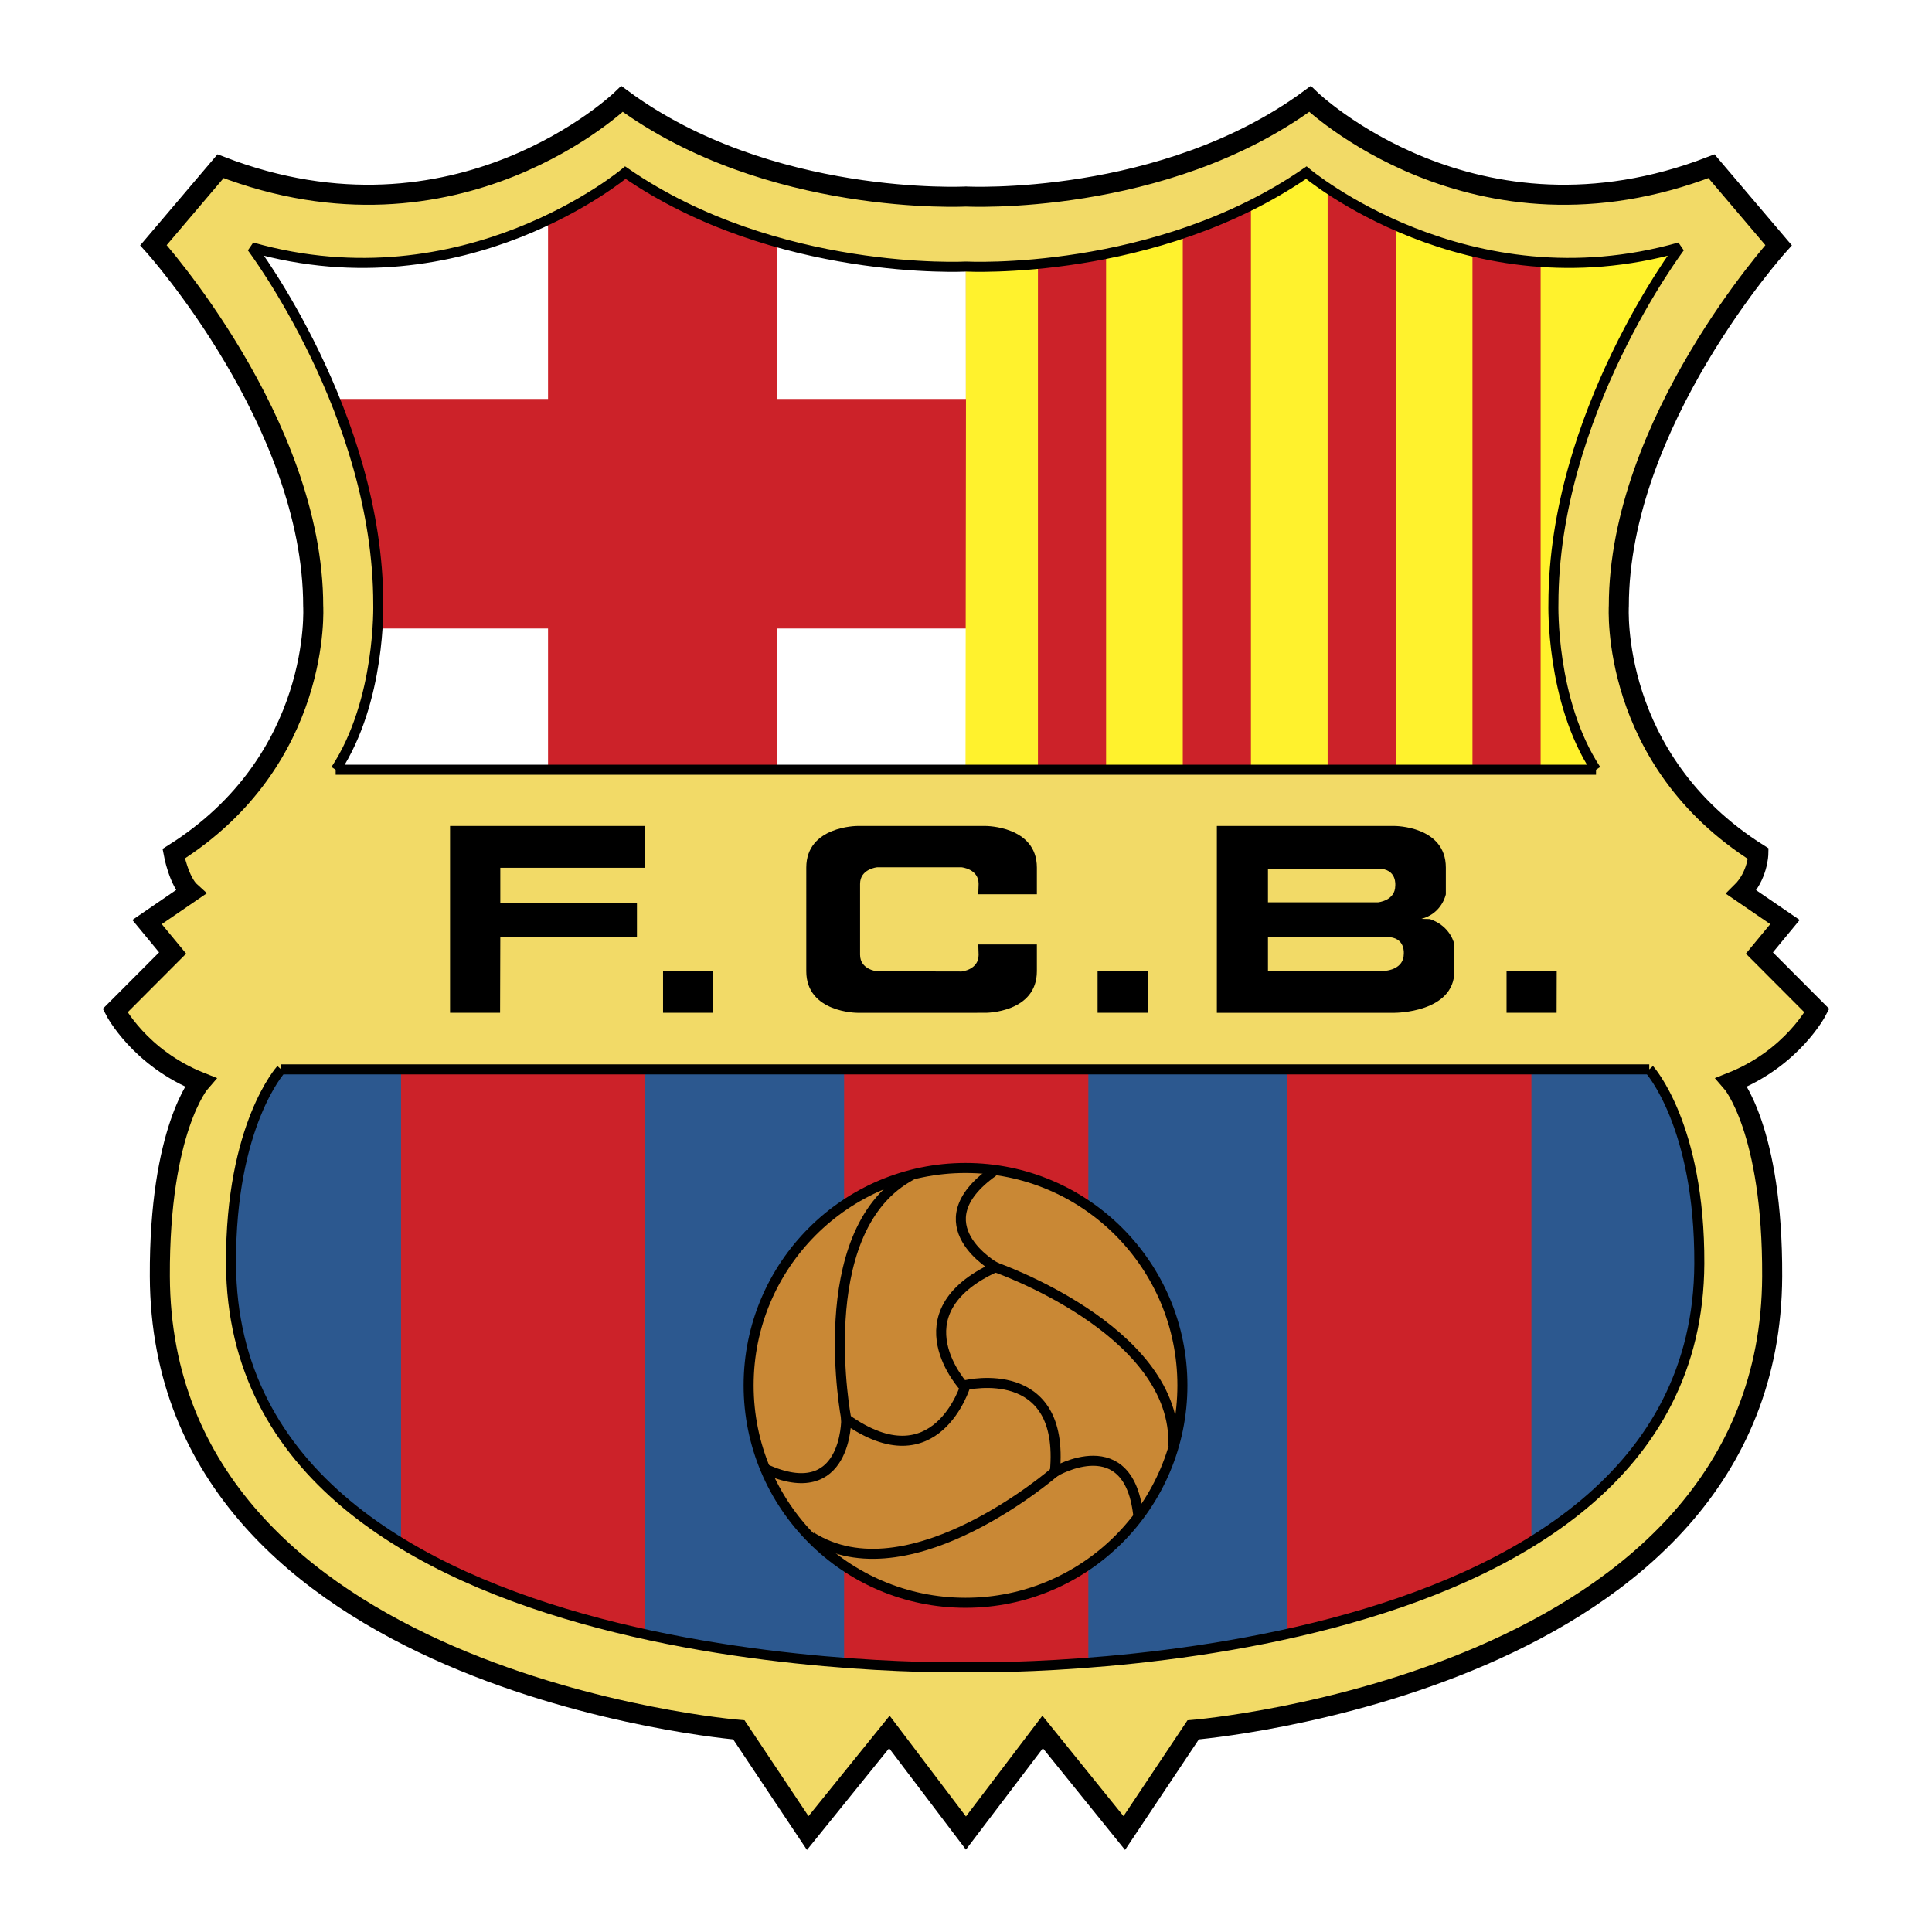
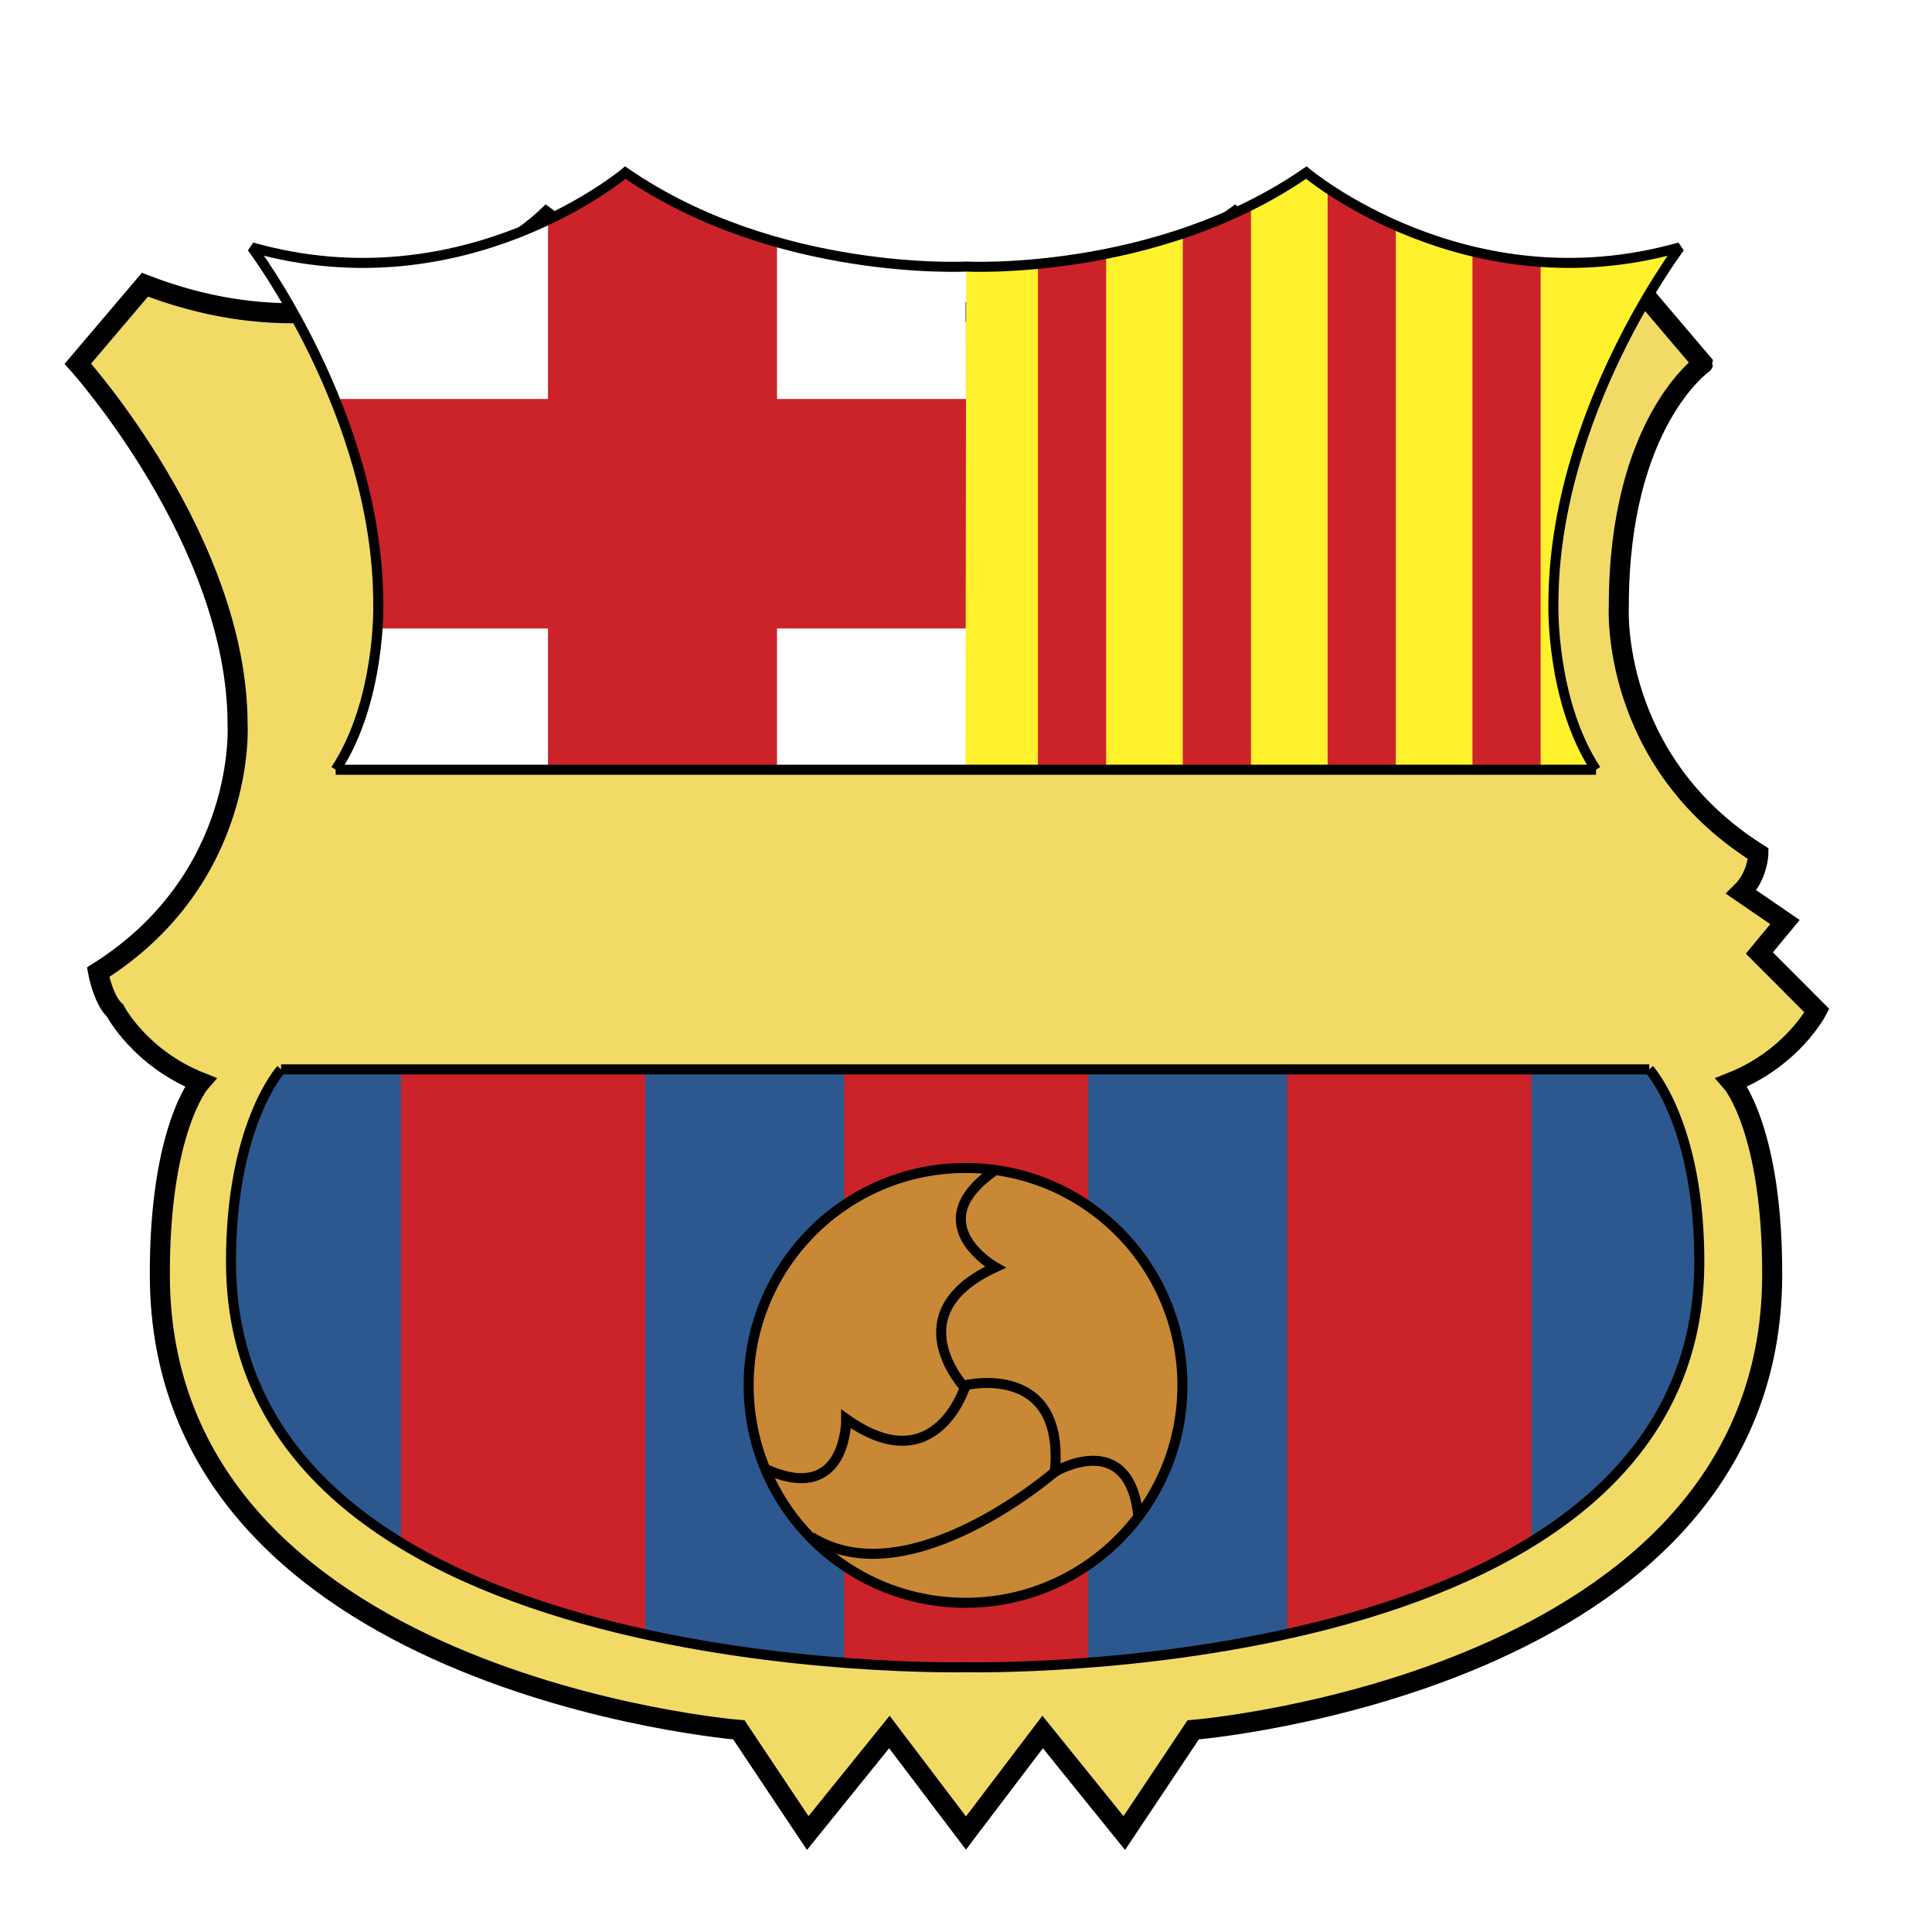
<svg xmlns="http://www.w3.org/2000/svg" width="2500" height="2500" viewBox="0 0 192.756 192.756">
  <path fill-rule="evenodd" clip-rule="evenodd" fill="#fff" d="M0 0h192.756v192.756H0V0z" />
-   <path d="M88.734 172.801l-8.146 10.082-6.871-10.295s-57.592-4.688-57.77-45.232c-.064-14.699 4.038-19.385 4.038-19.385-6.057-2.414-8.501-7.137-8.501-7.137l5.738-5.752-2.55-3.089 4.356-2.982c-1.188-1.065-1.7-3.834-1.7-3.834 14.876-9.374 13.92-24.711 13.92-24.711 0-18.32-15.938-36.001-15.938-36.001l6.694-7.882c23.696 9.161 40.06-6.71 40.06-6.71 14.6 10.758 34.309 9.735 34.309 9.735s19.722 1.022 34.322-9.735c0 0 16.363 15.871 40.059 6.71l6.695 7.882S161.51 42.146 161.51 60.466c0 0-.955 15.338 13.92 24.711 0 0-.041 2.201-1.699 3.834l4.355 2.982-2.551 3.089 5.738 5.752s-2.443 4.723-8.5 7.137c0 0 4.102 4.686 4.037 19.385-.176 40.545-57.768 45.232-57.768 45.232l-6.873 10.295-8.145-10.082-7.652 10.082-7.638-10.082z" fill-rule="evenodd" clip-rule="evenodd" fill="#f2da67" stroke="#000" stroke-width="2" stroke-miterlimit="2.613" />
+   <path d="M88.734 172.801l-8.146 10.082-6.871-10.295s-57.592-4.688-57.77-45.232c-.064-14.699 4.038-19.385 4.038-19.385-6.057-2.414-8.501-7.137-8.501-7.137c-1.188-1.065-1.7-3.834-1.7-3.834 14.876-9.374 13.92-24.711 13.92-24.711 0-18.32-15.938-36.001-15.938-36.001l6.694-7.882c23.696 9.161 40.06-6.71 40.06-6.71 14.6 10.758 34.309 9.735 34.309 9.735s19.722 1.022 34.322-9.735c0 0 16.363 15.871 40.059 6.71l6.695 7.882S161.51 42.146 161.51 60.466c0 0-.955 15.338 13.92 24.711 0 0-.041 2.201-1.699 3.834l4.355 2.982-2.551 3.089 5.738 5.752s-2.443 4.723-8.5 7.137c0 0 4.102 4.686 4.037 19.385-.176 40.545-57.768 45.232-57.768 45.232l-6.873 10.295-8.145-10.082-7.652 10.082-7.638-10.082z" fill-rule="evenodd" clip-rule="evenodd" fill="#f2da67" stroke="#000" stroke-width="2" stroke-miterlimit="2.613" />
  <path d="M96.336 26.595s-19.222 1.065-33.939-9.373c0 0-16.222 13.42-37.049 7.526 0 0 12.503 16.972 12.503 35.611 0 0-.106 10.757-4.356 16.296H96.4l-.064-50.06z" fill-rule="evenodd" clip-rule="evenodd" fill="#fff" />
  <path d="M96.966 62.703v-22.9H33.531s4.887 12.355 4.25 22.9h59.185z" fill-rule="evenodd" clip-rule="evenodd" fill="#cc2229" />
  <path d="M77.522 24.146c-8.182-2.557-15.195-6.817-15.195-6.817l-7.65 5.112v54.215h22.846v-52.51h-.001z" fill-rule="evenodd" clip-rule="evenodd" fill="#cc2229" />
  <path d="M23.048 126.076c-.058-13.846 4.995-19.385 4.995-19.385h136.504s5.053 5.539 4.994 19.385c-.176 41.967-73.211 40.264-73.211 40.264s-73.104 1.703-73.282-40.264z" fill-rule="evenodd" clip-rule="evenodd" fill="#2c588f" />
  <path fill-rule="evenodd" clip-rule="evenodd" fill="#cc2229" d="M108.584 166.197v-59.506H84.216v59.506h24.368zM152.789 153.416v-46.725H128.42v56.098c18.062-3.551 24.369-9.373 24.369-9.373zM64.381 162.789v-56.098H40.012v47.576c0 .001 14.381 7.669 24.369 8.522z" />
  <path d="M96.393 26.595s19.222 1.065 33.939-9.373c0 0 16.223 13.42 37.049 7.526 0 0-12.504 16.972-12.504 35.611 0 0 .107 10.757 4.357 16.296H96.33l.063-50.06z" fill-rule="evenodd" clip-rule="evenodd" fill="#fff22d" />
  <path fill-rule="evenodd" clip-rule="evenodd" fill="#cc2229" d="M146.908 25.21v51.659h6.801V26.062l-6.801-.852zM132.457 18.819v58.05h6.801V22.654l-6.801-3.835zM118.006 23.336v53.533h6.801V20.523l-6.801 2.813zM103.555 26.233v50.636h6.8V25.381l-6.8.852z" />
  <path d="M159.234 76.798c-4.533-6.888-4.25-16.545-4.25-16.545 0-18.888 12.609-35.575 12.609-35.575-21.252 6.035-37.262-7.456-37.262-7.456-15.018 10.367-33.938 9.373-33.938 9.373s-18.985.995-34.002-9.373c0 0-16.009 13.491-37.261 7.456 0 0 12.609 16.687 12.609 35.575 0 0 .283 9.657-4.25 16.545m0 0h125.746M23.048 126.076c-.058-13.846 4.995-19.385 4.995-19.385m0 0h136.504m0 0s5.053 5.539 4.994 19.385c-.176 41.967-73.211 40.264-73.211 40.264s-73.104 1.703-73.281-40.264" fill="none" stroke="#000" stroke-miterlimit="2.613" />
-   <path d="M121.406 82.408h17.746s5.1 0 5.1 4.154v2.663s-.373 1.917-2.443 2.45l.85.021c2.125.724 2.443 2.535 2.443 2.535v2.663c0 4.154-5.949 4.154-5.949 4.154h-17.746v-18.64h-.001zm5.1 4.26v3.355h10.998s1.701-.16 1.701-1.651c0 0 .213-1.704-1.701-1.704h-10.998zm0 6.816v3.355h11.848s1.701-.16 1.701-1.651c0 0 .213-1.705-1.701-1.705h-11.848v.001zM155.314 96.893l-.011 4.154h-4.994v-4.154h5.005zM114.51 96.893l-.01 4.154h-4.994v-4.154h5.004zM71.157 96.893l-.011 4.154h-4.994v-4.154h5.005zM85.81 95.258c0 1.49 1.7 1.65 1.7 1.65l8.427.018s1.7-.16 1.7-1.651l-.033-1.044h5.846v2.663c0 4.154-5.102 4.154-5.102 4.154H85.544s-5.101 0-5.101-4.154V86.562c0-4.154 5.101-4.154 5.101-4.154h12.803s5.102 0 5.102 4.154v2.663h-5.846l.033-1.043c0-1.492-1.7-1.652-1.7-1.652h-8.427s-1.7.16-1.7 1.652v7.076h.001zM64.356 86.583h-14.44v3.525h13.632v3.376H49.916l-.022 7.563h-4.993V82.408h19.445l.01 4.175z" fill-rule="evenodd" clip-rule="evenodd" />
  <path d="M96.33 159.91c11.95 0 21.639-9.711 21.639-21.691 0-11.979-9.689-21.689-21.639-21.689-11.951 0-21.639 9.711-21.639 21.689-.001 11.98 9.687 21.691 21.639 21.691z" fill-rule="evenodd" clip-rule="evenodd" fill="#c98835" stroke="#000" stroke-miterlimit="2.613" />
  <path d="M96.33 138.219s-2.922 9.746-11.901 3.355c0 0 .106 8.734-8.129 4.953" fill="none" stroke="#000" stroke-miterlimit="2.613" />
-   <path d="M84.429 141.574s-3.542-18.408 6.092-24.09" fill="none" stroke="#000" stroke-linecap="square" stroke-miterlimit="2.613" />
  <path d="M96.396 138.186s9.882-2.336 8.849 8.654c0 0 7.494-4.459 8.344 4.58" fill="none" stroke="#000" stroke-miterlimit="2.613" />
  <path d="M105.244 146.84s-14.133 12.279-23.858 6.756" fill="none" stroke="#000" stroke-linecap="square" stroke-miterlimit="2.613" />
  <path d="M96.252 138.441s-6.958-7.41 3.052-12.01c0 0-7.599-4.275-.215-9.533" fill="none" stroke="#000" stroke-miterlimit="2.613" />
-   <path d="M99.305 126.432s17.676 6.131 17.766 17.334" fill="none" stroke="#000" stroke-linecap="square" stroke-miterlimit="2.613" />
</svg>